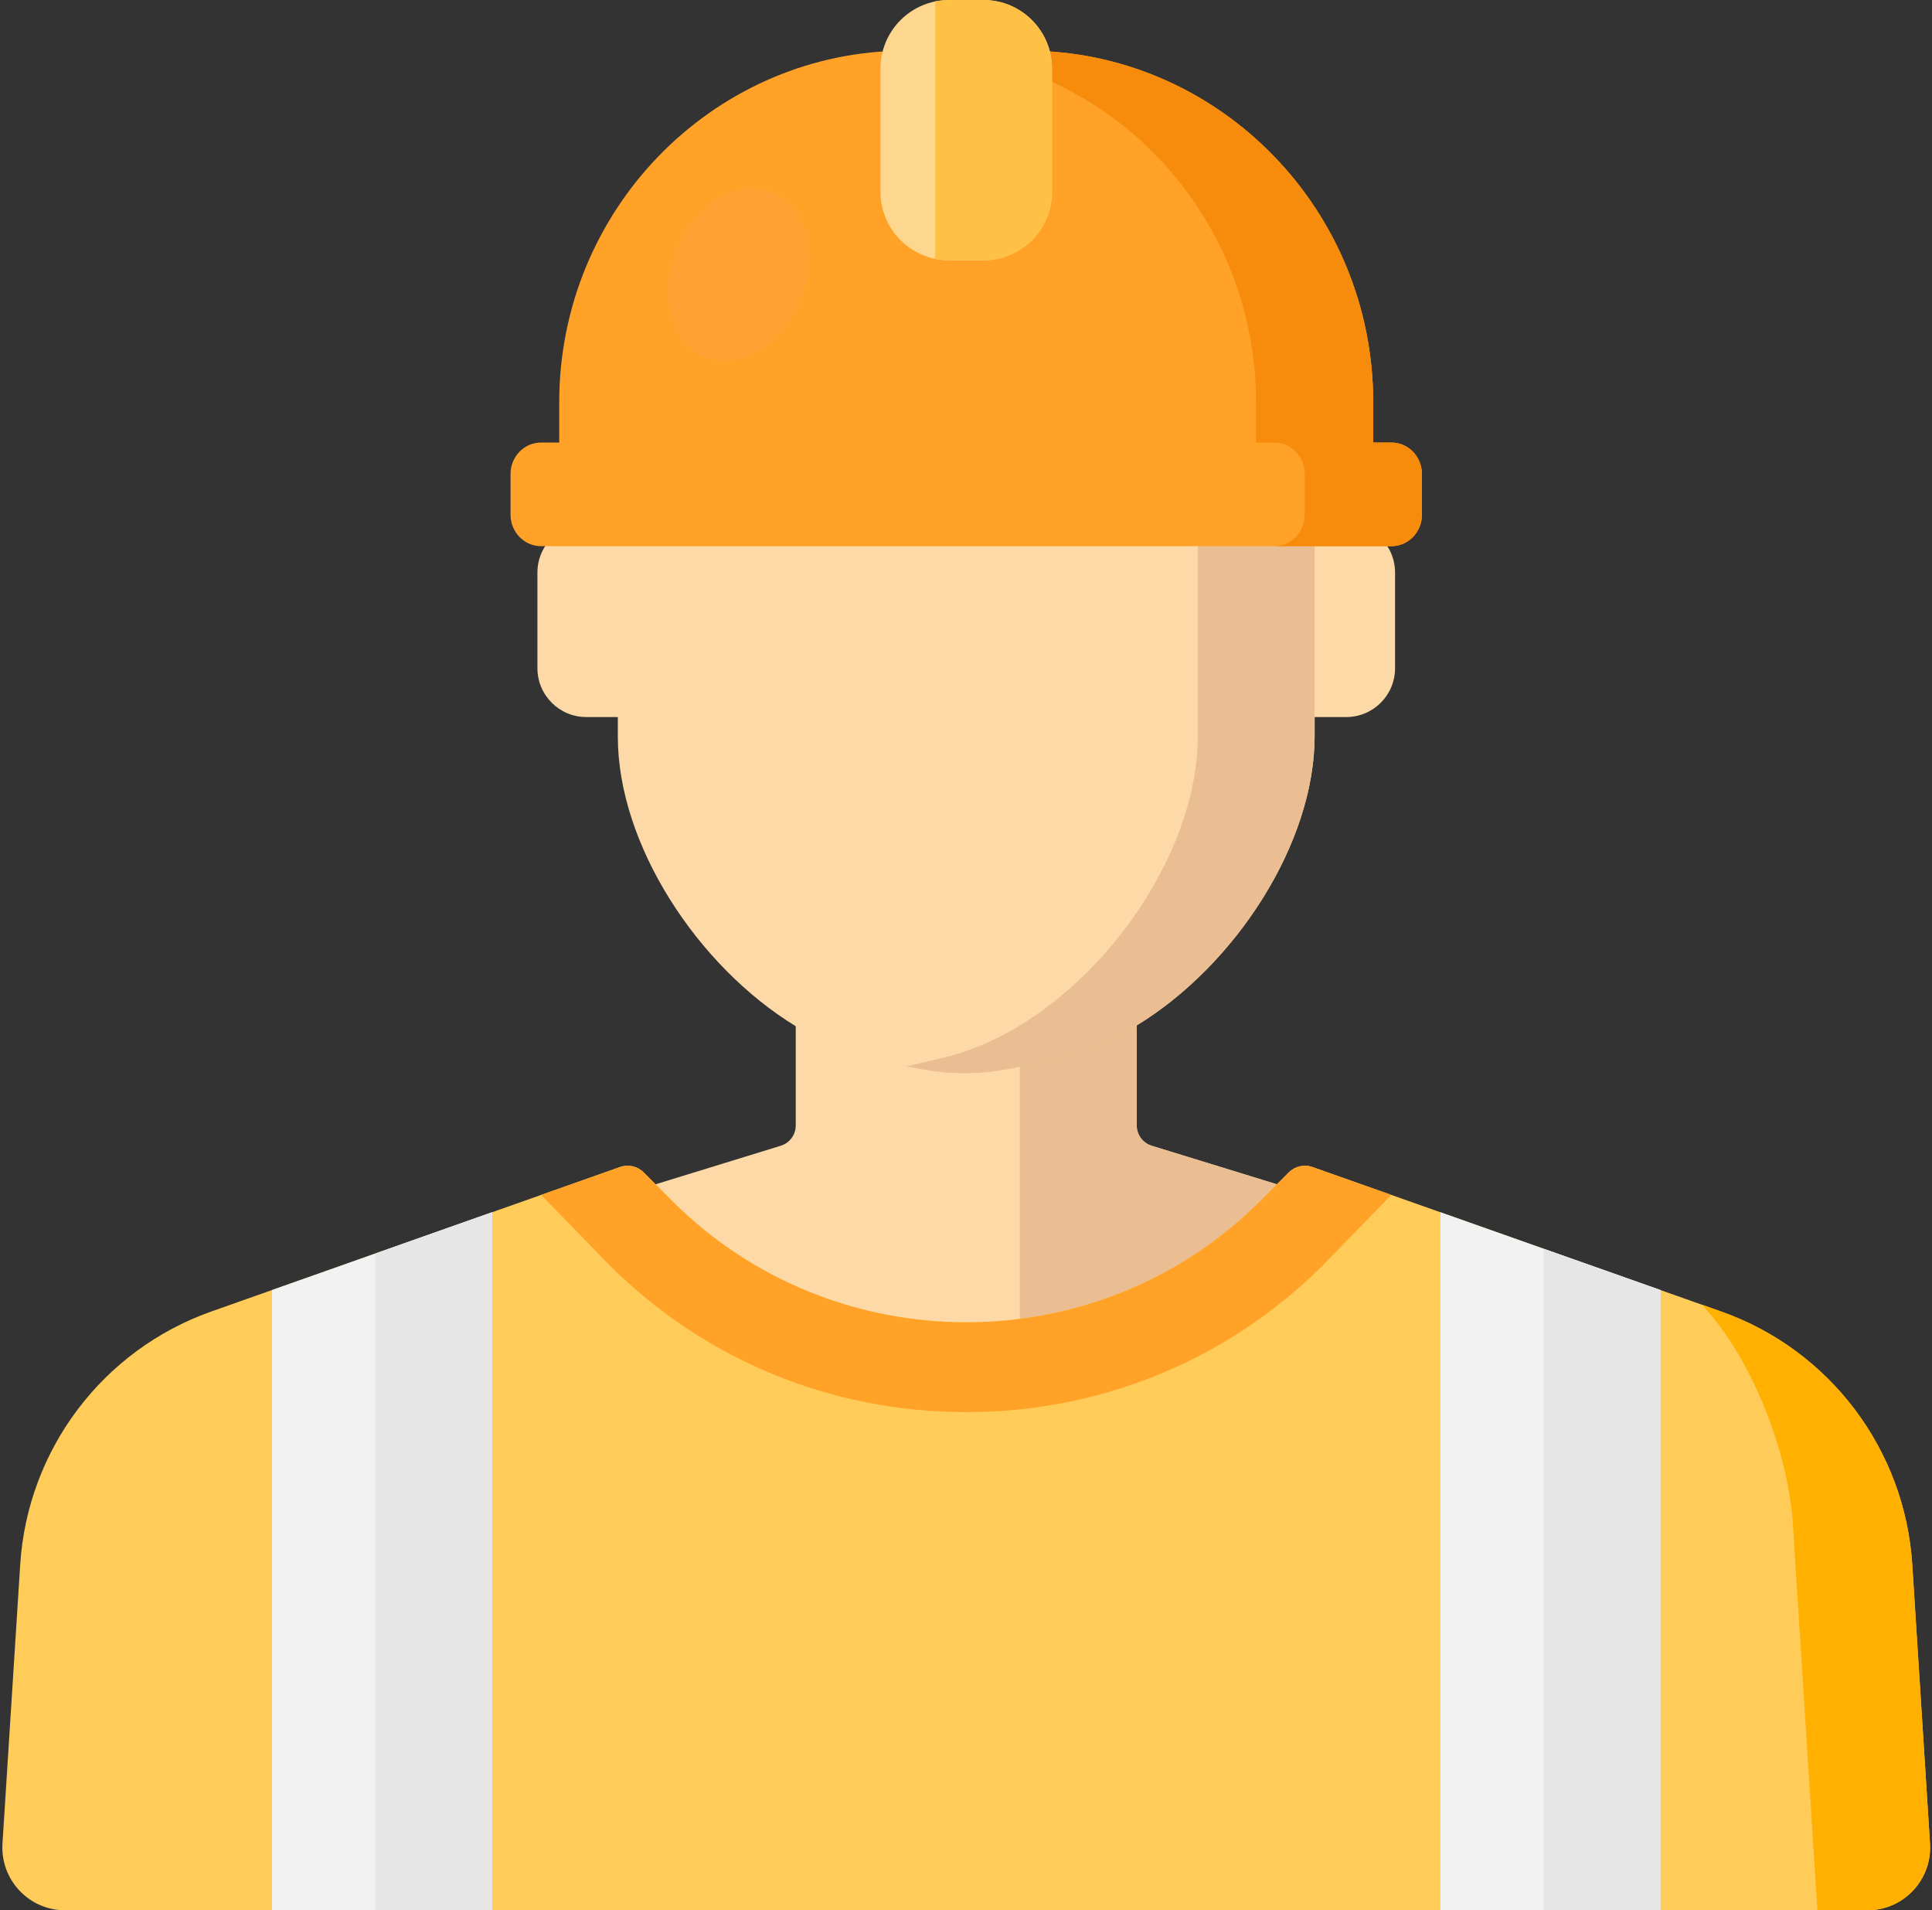
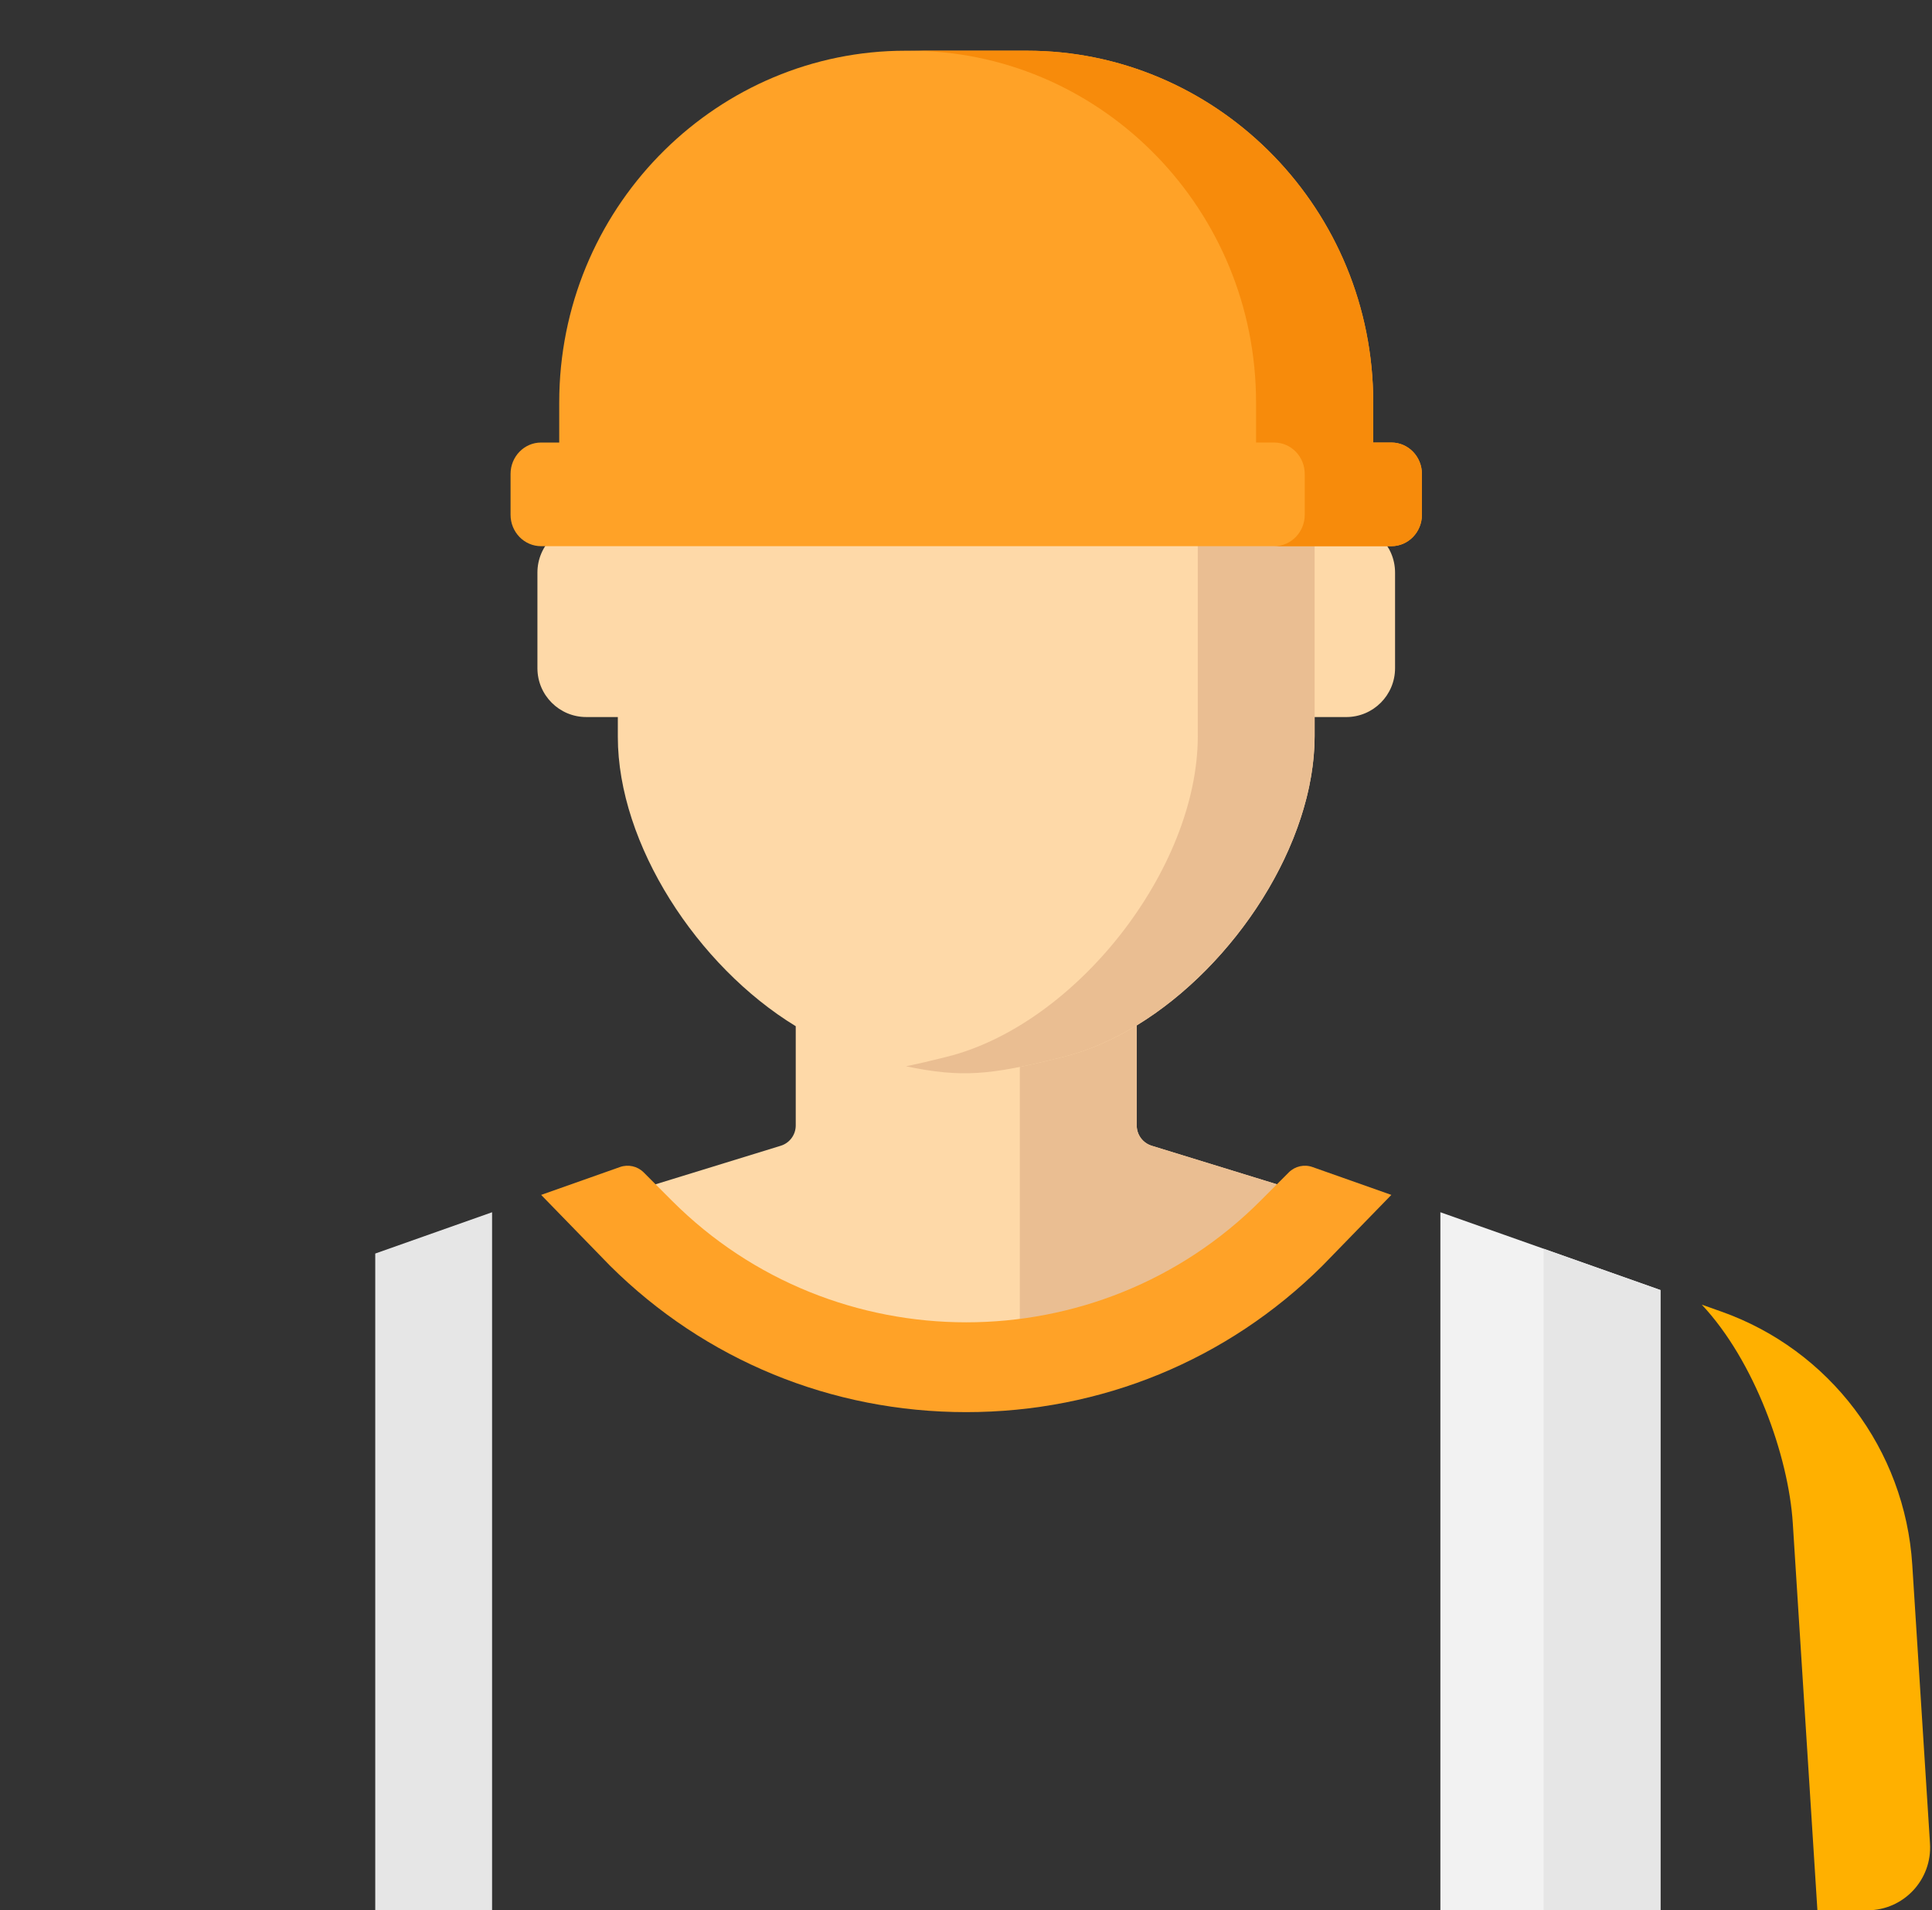
<svg xmlns="http://www.w3.org/2000/svg" height="405.8" preserveAspectRatio="xMidYMid meet" version="1.0" viewBox="-0.5 0.2 410.5 405.8" width="410.5" zoomAndPan="magnify">
  <rect x="-0.5" y="0.2" width="410.5" height="405.8" fill="#333333" stroke="none" />
  <g>
    <g>
      <path d="M 124.062 152.52 L 130.773 152.52 L 130.773 156.723 C 130.773 179.539 147.668 205.461 168.574 218.195 L 168.574 239.277 C 168.574 241.258 167.281 243.008 165.391 243.59 L 125.09 255.996 L 125.176 256.09 C 147.074 279.082 175.938 290.574 204.801 290.574 C 233.664 290.574 262.527 279.082 284.422 256.09 L 284.516 255.996 L 244.207 243.59 C 242.312 243.008 241.023 241.258 241.023 239.281 L 241.023 218.027 C 261.941 205.285 278.824 179.387 278.824 156.562 L 278.824 152.523 L 285.535 152.523 C 291.266 152.523 295.914 147.879 295.914 142.148 L 295.914 121.828 C 295.914 116.098 291.266 111.449 285.535 111.449 L 124.062 111.449 C 118.332 111.449 113.688 116.098 113.688 121.828 L 113.688 142.148 C 113.688 147.871 118.332 152.52 124.062 152.52 Z M 124.062 152.52" fill="#fed9a8" />
    </g>
    <g>
      <path d="M 284.422 256.09 L 284.516 255.996 L 244.207 243.59 C 243.496 243.371 242.871 242.988 242.367 242.492 C 241.527 241.664 241.023 240.516 241.023 239.277 L 241.023 218.027 C 236.008 221.078 230.766 223.387 225.465 224.703 L 224.652 224.906 C 221.477 225.695 218.703 226.34 216.188 226.848 L 216.188 289.973 C 241.145 287.344 265.41 276.051 284.422 256.09 Z M 284.422 256.09" fill="#eabe92" />
    </g>
    <g>
      <path d="M 278.824 111.449 L 254 111.449 L 254 156.562 C 254 184.855 228.059 217.887 200.641 224.703 L 199.828 224.906 C 196.926 225.629 194.363 226.227 192.023 226.711 C 203.816 229.172 209.91 228.574 224.656 224.906 L 225.465 224.703 C 230.781 223.383 236.035 221.066 241.062 217.996 C 242.32 217.234 243.566 216.414 244.793 215.555 C 244.832 215.527 244.871 215.504 244.91 215.477 C 245.426 215.113 245.934 214.738 246.445 214.359 C 246.625 214.223 246.809 214.09 246.988 213.953 C 247.477 213.586 247.957 213.211 248.434 212.832 C 248.621 212.684 248.805 212.535 248.988 212.383 C 249.477 211.988 249.965 211.594 250.445 211.184 C 250.531 211.109 250.621 211.031 250.707 210.953 C 252.305 209.586 253.859 208.141 255.367 206.637 C 255.559 206.445 255.754 206.254 255.945 206.059 C 256.352 205.645 256.758 205.223 257.156 204.797 C 257.367 204.574 257.578 204.348 257.785 204.121 C 258.176 203.699 258.566 203.273 258.953 202.84 C 259.141 202.621 259.324 202.41 259.512 202.195 C 260.328 201.258 261.129 200.301 261.906 199.328 C 262 199.211 262.098 199.094 262.191 198.977 C 262.523 198.559 262.844 198.133 263.168 197.707 C 263.398 197.406 263.625 197.105 263.852 196.805 C 264.156 196.395 264.453 195.984 264.746 195.574 C 264.984 195.238 265.219 194.906 265.453 194.57 C 265.73 194.164 266.012 193.766 266.281 193.363 C 266.531 192.992 266.773 192.613 267.016 192.242 C 267.262 191.859 267.512 191.48 267.754 191.098 C 268.195 190.395 268.625 189.68 269.047 188.965 C 269.25 188.621 269.441 188.273 269.637 187.926 C 269.891 187.48 270.141 187.039 270.383 186.59 C 270.582 186.227 270.773 185.863 270.965 185.496 C 271.195 185.051 271.426 184.605 271.652 184.156 C 271.828 183.801 272.008 183.445 272.18 183.09 C 272.418 182.59 272.648 182.09 272.879 181.59 C 273.02 181.281 273.164 180.977 273.301 180.664 C 273.645 179.883 273.977 179.094 274.293 178.305 C 274.387 178.07 274.473 177.832 274.566 177.594 C 274.793 177.004 275.02 176.414 275.23 175.824 C 275.344 175.512 275.449 175.199 275.555 174.887 C 275.734 174.359 275.91 173.828 276.078 173.301 C 276.18 172.98 276.277 172.664 276.371 172.348 C 276.539 171.785 276.695 171.219 276.848 170.656 C 276.922 170.387 276.996 170.117 277.066 169.852 C 277.277 169.027 277.473 168.203 277.645 167.383 C 277.672 167.262 277.691 167.141 277.715 167.02 C 277.859 166.309 277.992 165.602 278.109 164.891 C 278.156 164.613 278.195 164.34 278.238 164.062 C 278.32 163.496 278.398 162.938 278.465 162.379 C 278.5 162.082 278.531 161.789 278.562 161.492 C 278.621 160.922 278.664 160.355 278.703 159.789 C 278.723 159.527 278.742 159.266 278.758 159.004 C 278.797 158.191 278.824 157.379 278.824 156.57 Z M 278.824 111.449" fill="#eabe92" />
    </g>
    <g>
      <path d="M 295.137 94.207 L 291.281 94.207 L 291.281 85.777 C 291.281 85.105 291.27 84.434 291.254 83.762 C 290.223 43.09 257.242 10.973 217.719 10.973 L 191.883 10.973 C 152.359 10.973 119.379 43.094 118.344 83.762 C 118.328 84.434 118.32 85.105 118.32 85.777 L 118.32 94.207 L 114.461 94.207 C 110.883 94.207 107.98 97.195 107.98 100.883 L 107.98 109.547 C 107.98 113.234 110.883 116.223 114.461 116.223 L 295.137 116.223 C 298.719 116.223 301.621 113.234 301.621 109.547 L 301.621 100.883 C 301.621 97.195 298.719 94.207 295.137 94.207 Z M 295.137 94.207" fill="#ffa227" />
    </g>
    <g>
      <path d="M 295.137 94.207 L 291.281 94.207 L 291.281 85.777 C 291.281 85.105 291.27 84.434 291.254 83.762 C 290.223 43.09 257.242 10.973 217.719 10.973 L 192.82 10.973 C 232.344 10.973 265.324 43.09 266.355 83.762 C 266.375 84.434 266.383 85.105 266.383 85.777 L 266.383 94.207 L 270.242 94.207 C 273.82 94.207 276.723 97.195 276.723 100.883 L 276.723 109.547 C 276.723 113.234 273.82 116.223 270.242 116.223 L 295.137 116.223 C 298.719 116.223 301.621 113.234 301.621 109.547 L 301.621 100.883 C 301.621 97.195 298.719 94.207 295.137 94.207 Z M 295.137 94.207" fill="#f78b0b" />
    </g>
    <g>
-       <path d="M 208.461 55.488 L 201.145 55.488 C 193.102 55.488 186.582 48.973 186.582 40.93 L 186.582 14.762 C 186.582 6.723 193.102 0.203 201.145 0.203 L 208.461 0.203 C 216.504 0.203 223.02 6.723 223.02 14.762 L 223.02 40.93 C 223.02 48.973 216.504 55.488 208.461 55.488 Z M 208.461 55.488" fill="#fcd78d" />
-     </g>
+       </g>
    <g>
-       <path d="M 208.473 0.203 L 201.133 0.203 C 200.125 0.203 199.145 0.305 198.195 0.496 L 198.195 55.191 C 199.145 55.387 200.125 55.488 201.133 55.488 L 208.473 55.488 C 216.508 55.488 223.02 48.965 223.02 40.914 L 223.02 14.773 C 223.02 6.727 216.508 0.203 208.473 0.203 Z M 208.473 0.203" fill="#ffc145" />
-     </g>
+       </g>
    <g>
-       <path d="M 365.188 278.797 L 278.363 248.109 C 276.609 247.488 274.652 247.934 273.336 249.246 L 267.34 255.258 C 232.941 289.707 176.656 289.707 142.262 255.258 L 136.262 249.246 C 134.945 247.934 132.992 247.488 131.234 248.109 L 44.41 278.797 C 21.336 286.949 5.348 308.117 3.793 332.578 L 0.027 391.812 C -0.461 399.5 5.633 406 13.32 406 L 396.277 406 C 403.969 406 410.062 399.5 409.574 391.812 L 405.805 332.578 C 404.25 308.117 388.266 286.949 365.188 278.797 Z M 365.188 278.797" fill="#ffcc5a" />
-     </g>
+       </g>
    <g>
      <path d="M 409.574 391.812 L 405.805 332.578 C 404.25 308.117 388.266 286.949 365.188 278.797 L 361.082 277.344 C 372.258 289.242 379.512 309.441 380.422 323.777 L 385.652 406 L 396.281 406 C 403.969 406 410.059 399.5 409.574 391.812 Z M 409.574 391.812" fill="#ffb000" />
    </g>
    <g>
-       <path d="M 57.293 274.242 L 57.293 406 L 104.055 406 L 104.055 257.715 Z M 57.293 274.242" fill="#f2f2f2" />
-     </g>
+       </g>
    <g>
      <path d="M 305.543 257.715 L 305.543 406 L 352.305 406 L 352.305 274.242 Z M 305.543 257.715" fill="#f2f2f2" />
    </g>
    <g>
      <path d="M 278.363 248.109 C 276.609 247.488 274.652 247.934 273.336 249.246 L 267.34 255.258 C 250.141 272.484 227.469 281.098 204.801 281.098 C 182.129 281.098 159.457 272.484 142.262 255.258 L 136.262 249.246 C 134.945 247.934 132.992 247.488 131.234 248.109 L 114.477 254.031 L 129.129 269.09 C 149.324 289.141 176.176 300.176 204.801 300.176 C 233.422 300.176 260.273 289.141 280.473 269.09 L 295.125 254.031 Z M 278.363 248.109" fill="#ffa227" />
    </g>
    <g>
      <path d="M 327.48 406 L 352.305 406 L 352.305 274.242 L 327.48 265.469 Z M 327.48 406" fill="#e6e6e6" />
    </g>
    <g>
      <path d="M 79.23 406 L 104.055 406 L 104.055 257.715 L 79.23 266.488 Z M 79.23 406" fill="#e6e6e6" />
    </g>
    <g>
-       <path d="M 163.582 40.992 C 170.859 43.969 173.559 54.219 169.609 63.883 C 165.656 73.547 156.551 78.973 149.27 75.996 C 141.988 73.02 139.293 62.77 143.242 53.105 C 147.195 43.438 156.301 38.016 163.582 40.992 Z M 163.582 40.992" fill="#ffa233" />
-     </g>
+       </g>
  </g>
</svg>